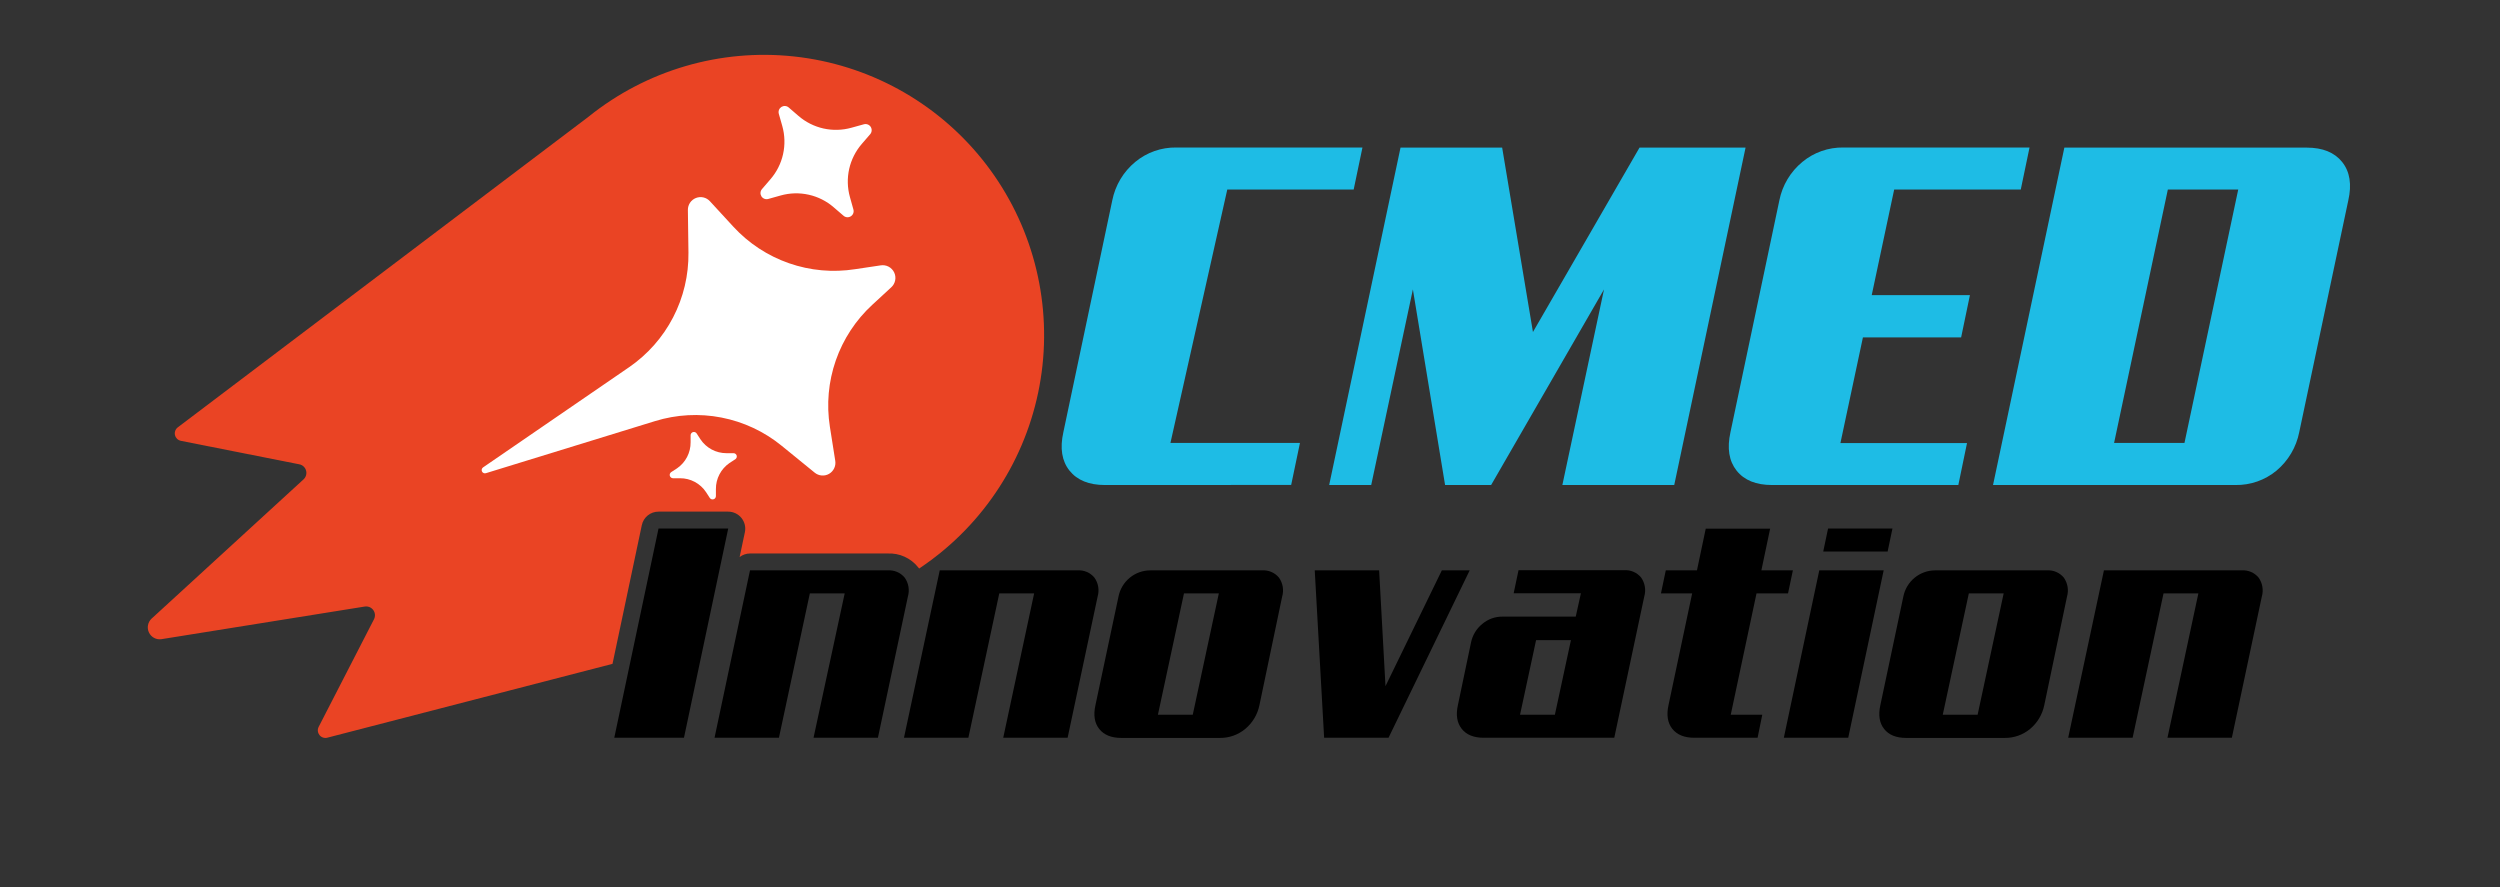
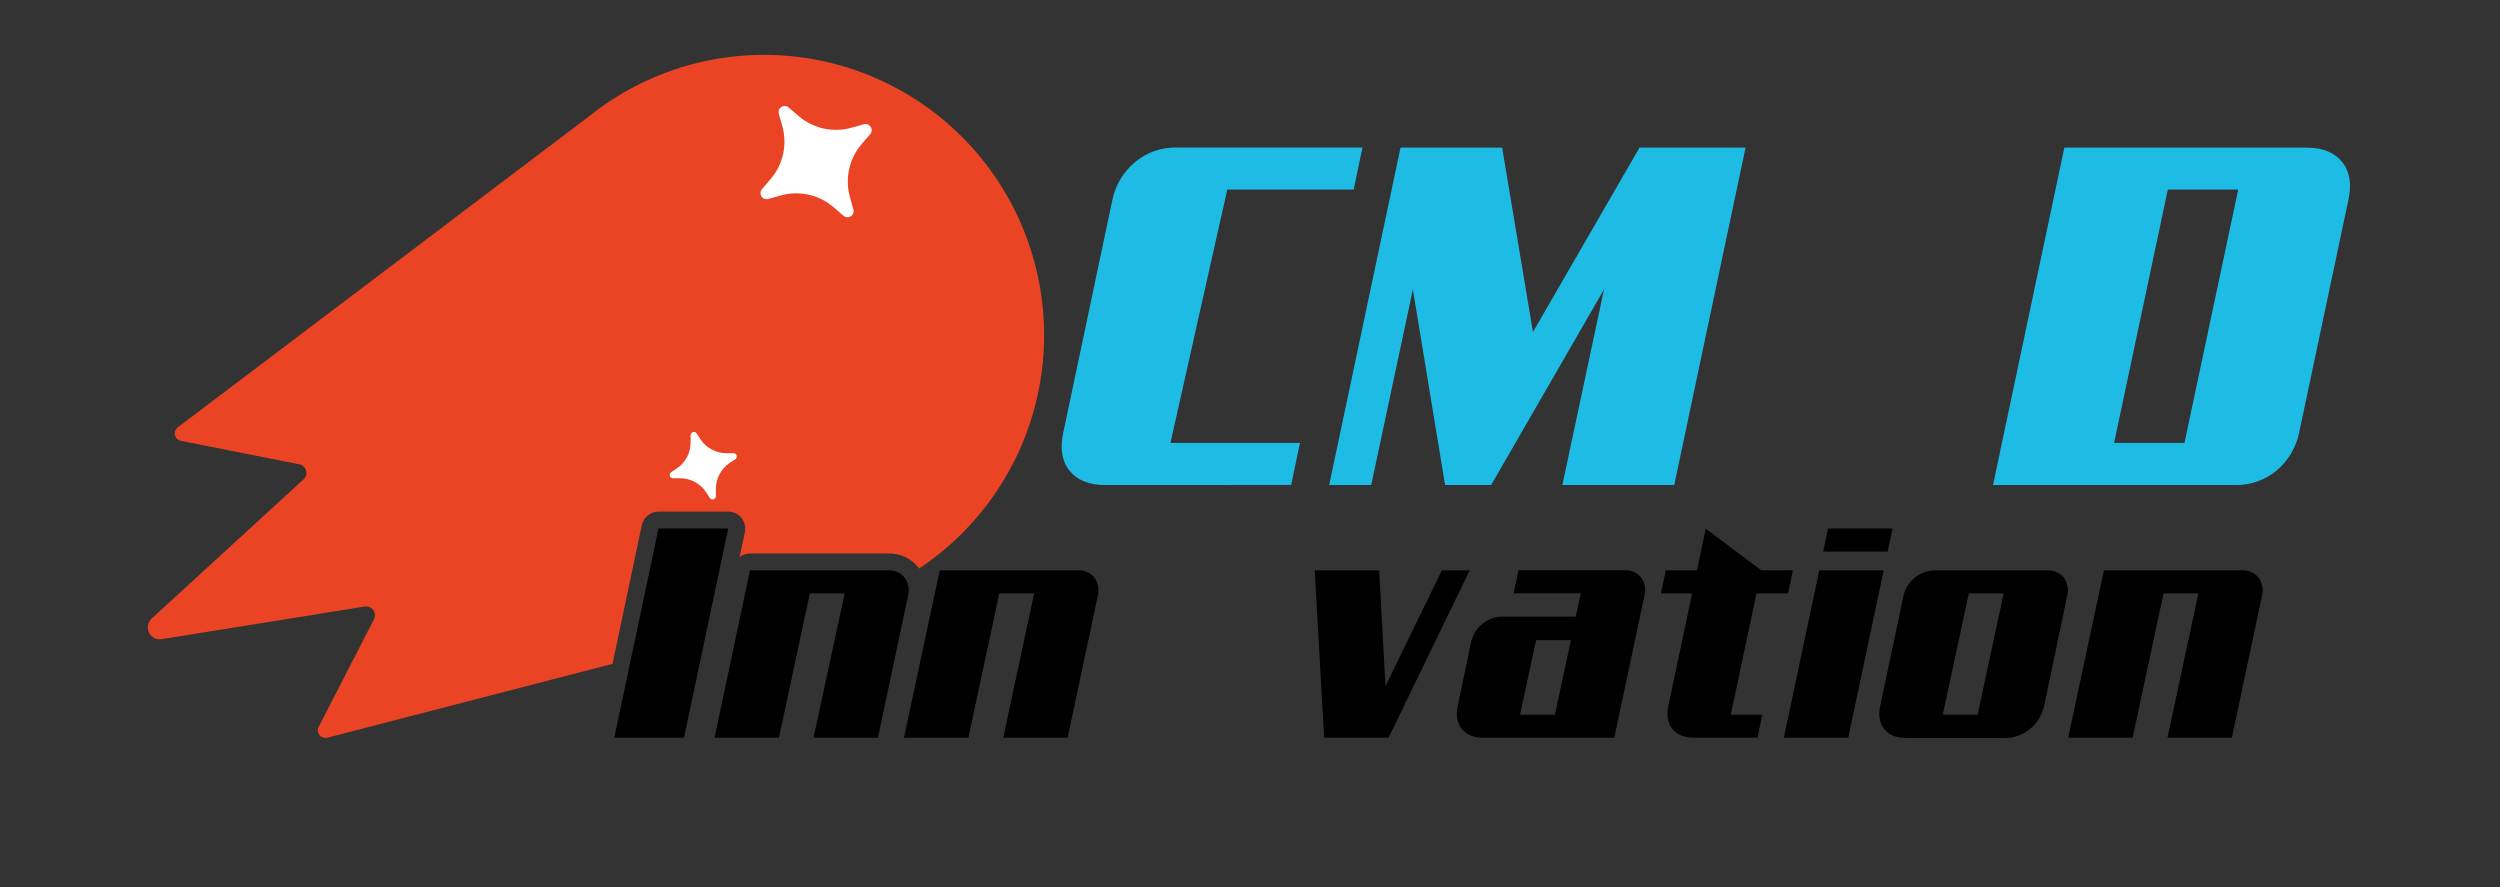
<svg xmlns="http://www.w3.org/2000/svg" width="124" height="44" viewBox="0 0 124 44" fill="none">
  <rect x="0" y="0" width="124" height="44" fill="#333333" stroke="none" />
  <path d="M46.607 27.453C46.348 27.664 46.079 27.864 45.801 28.055C45.731 28.105 45.66 28.152 45.589 28.2L45.545 28.143C45.365 27.915 45.133 27.734 44.869 27.614C44.605 27.494 44.316 27.439 44.026 27.453H37.2C37.014 27.453 36.833 27.516 36.685 27.63L36.946 26.398C36.972 26.275 36.971 26.147 36.941 26.025C36.911 25.902 36.855 25.788 36.775 25.69C36.696 25.592 36.596 25.513 36.482 25.459C36.368 25.405 36.244 25.377 36.118 25.377H32.661C32.467 25.377 32.279 25.443 32.129 25.565C31.978 25.687 31.874 25.857 31.834 26.047L30.38 32.927L16.233 36.59C16.163 36.608 16.089 36.605 16.021 36.582C15.952 36.559 15.892 36.517 15.847 36.461C15.802 36.404 15.774 36.336 15.766 36.264C15.758 36.193 15.772 36.12 15.804 36.056L18.544 30.727C18.583 30.655 18.602 30.573 18.597 30.492C18.593 30.41 18.565 30.331 18.518 30.264C18.471 30.197 18.406 30.145 18.33 30.113C18.255 30.082 18.172 30.072 18.091 30.085L8 31.704C7.876 31.721 7.75 31.698 7.64 31.638C7.53 31.578 7.442 31.485 7.388 31.372C7.334 31.259 7.317 31.132 7.34 31.009C7.363 30.886 7.424 30.773 7.515 30.687L15.051 23.781C15.112 23.727 15.156 23.657 15.179 23.579C15.202 23.501 15.203 23.418 15.181 23.34C15.16 23.261 15.116 23.19 15.056 23.135C14.996 23.081 14.922 23.043 14.842 23.029L8.971 21.865C8.9 21.85 8.835 21.816 8.783 21.766C8.732 21.715 8.695 21.651 8.679 21.581C8.663 21.51 8.667 21.436 8.692 21.369C8.716 21.3 8.76 21.241 8.817 21.197L29.187 5.793C32.057 3.481 35.727 2.405 39.39 2.801C43.052 3.197 46.408 5.034 48.718 7.906C51.028 10.778 52.103 14.451 51.708 18.117C51.312 21.783 49.477 25.141 46.607 27.453Z" fill="#EA4424" />
-   <path d="M42.419 13.351L43.684 13.162C43.817 13.141 43.954 13.163 44.074 13.226C44.194 13.289 44.291 13.389 44.35 13.511C44.409 13.633 44.427 13.771 44.401 13.903C44.375 14.037 44.308 14.158 44.208 14.249L43.268 15.116C42.446 15.873 41.824 16.821 41.456 17.876C41.089 18.931 40.988 20.061 41.162 21.165L41.429 22.858C41.449 22.984 41.43 23.113 41.375 23.228C41.32 23.343 41.232 23.439 41.121 23.503C41.01 23.567 40.883 23.595 40.756 23.584C40.629 23.574 40.508 23.525 40.409 23.444L38.769 22.109C37.904 21.404 36.878 20.923 35.782 20.71C34.687 20.497 33.556 20.557 32.49 20.887L24.105 23.469C24.067 23.482 24.026 23.48 23.99 23.465C23.953 23.45 23.924 23.422 23.906 23.386C23.889 23.35 23.886 23.309 23.897 23.271C23.908 23.233 23.932 23.2 23.966 23.179L31.201 18.215C32.121 17.583 32.872 16.734 33.386 15.742C33.9 14.751 34.161 13.648 34.147 12.531L34.119 10.415C34.117 10.288 34.154 10.162 34.225 10.056C34.296 9.95 34.397 9.868 34.516 9.821C34.634 9.774 34.764 9.764 34.889 9.792C35.013 9.821 35.126 9.887 35.212 9.981L36.375 11.245C37.131 12.066 38.079 12.689 39.133 13.056C40.188 13.424 41.316 13.525 42.419 13.351Z" fill="white" />
  <path d="M38.801 6.25L38.628 5.641C38.611 5.578 38.614 5.512 38.638 5.451C38.661 5.391 38.704 5.339 38.758 5.304C38.813 5.27 38.877 5.253 38.942 5.258C39.007 5.262 39.069 5.287 39.118 5.329L39.603 5.748C39.959 6.056 40.385 6.27 40.844 6.373C41.303 6.475 41.781 6.462 42.233 6.335L42.851 6.164C42.914 6.147 42.98 6.15 43.041 6.174C43.102 6.197 43.153 6.24 43.188 6.294C43.222 6.349 43.239 6.414 43.234 6.479C43.23 6.543 43.205 6.605 43.163 6.655L42.744 7.14C42.437 7.496 42.222 7.923 42.119 8.382C42.017 8.841 42.029 9.319 42.156 9.772L42.329 10.391C42.347 10.454 42.344 10.521 42.321 10.582C42.297 10.643 42.255 10.694 42.2 10.729C42.145 10.764 42.08 10.78 42.014 10.775C41.95 10.77 41.888 10.744 41.839 10.701L41.354 10.284C40.998 9.975 40.572 9.76 40.113 9.658C39.654 9.555 39.176 9.568 38.724 9.695L38.106 9.868C38.043 9.886 37.976 9.883 37.915 9.86C37.854 9.836 37.802 9.794 37.767 9.739C37.733 9.683 37.716 9.618 37.721 9.553C37.727 9.488 37.753 9.426 37.796 9.377L38.213 8.892C38.522 8.535 38.738 8.107 38.84 7.646C38.943 7.184 38.929 6.705 38.801 6.25Z" fill="white" />
  <path d="M34.254 21.94V21.592C34.253 21.556 34.264 21.522 34.285 21.493C34.306 21.464 34.336 21.443 34.37 21.432C34.404 21.422 34.44 21.423 34.473 21.435C34.507 21.447 34.535 21.47 34.555 21.5L34.742 21.789C34.884 22.002 35.076 22.175 35.301 22.296C35.525 22.416 35.776 22.478 36.031 22.478H36.381C36.416 22.477 36.451 22.489 36.479 22.51C36.508 22.531 36.528 22.56 36.539 22.594C36.549 22.628 36.548 22.664 36.535 22.698C36.523 22.731 36.501 22.759 36.471 22.779L36.182 22.966C35.973 23.11 35.802 23.303 35.685 23.528C35.567 23.753 35.507 24.003 35.509 24.256V24.606C35.509 24.642 35.498 24.676 35.476 24.705C35.455 24.733 35.426 24.754 35.392 24.764C35.358 24.775 35.322 24.774 35.288 24.762C35.255 24.75 35.226 24.728 35.206 24.698L35.019 24.409C34.878 24.196 34.686 24.022 34.461 23.902C34.236 23.782 33.985 23.719 33.73 23.721H33.382C33.347 23.721 33.312 23.709 33.284 23.688C33.255 23.667 33.235 23.637 33.224 23.603C33.214 23.569 33.215 23.533 33.227 23.5C33.239 23.466 33.261 23.438 33.29 23.418L33.58 23.23C33.789 23.087 33.96 22.894 34.078 22.669C34.195 22.444 34.256 22.194 34.254 21.94Z" fill="white" />
  <path d="M54.804 24.057C54.014 24.057 53.428 23.819 53.047 23.343C52.667 22.866 52.565 22.231 52.743 21.436L55.169 9.938C55.318 9.191 55.72 8.518 56.307 8.033C56.879 7.559 57.601 7.305 58.344 7.316H67.578L67.142 9.402H60.873L58.054 21.968H64.478L64.042 24.053L54.804 24.057Z" fill="#1EBCE5" />
  <path d="M83.042 24.057H77.493L79.559 14.355L73.96 24.057H71.676L70.079 14.355L68.012 24.057H65.927L69.466 7.322H74.507L76.034 16.468L81.32 7.322H86.58L83.042 24.057Z" fill="#1EBCE5" />
-   <path d="M87.891 24.057C87.099 24.057 86.513 23.819 86.135 23.343C85.757 22.866 85.655 22.231 85.831 21.436L88.256 9.938C88.405 9.191 88.807 8.518 89.395 8.033C89.966 7.559 90.689 7.305 91.431 7.316H100.665L100.23 9.402H93.951L92.837 14.64H97.708L97.272 16.735H92.401L91.285 21.976H97.564L97.133 24.057H87.891Z" fill="#1EBCE5" />
  <path d="M114.042 21.436C113.895 22.182 113.497 22.854 112.915 23.343C112.343 23.816 111.621 24.069 110.878 24.057H98.854L102.392 7.322H114.416C115.207 7.322 115.792 7.561 116.173 8.038C116.554 8.516 116.655 9.151 116.475 9.943L114.042 21.436ZM107.525 9.402L104.859 21.968H108.35L111.016 9.402H107.525Z" fill="#1EBCE5" />
  <path d="M33.925 36.593H30.468L32.663 26.214H36.12L33.925 36.593Z" fill="black" />
  <path d="M43.545 36.593H40.351L41.897 29.433H40.168L38.635 36.593H35.441L37.2 28.29H44.024C44.184 28.278 44.344 28.304 44.492 28.367C44.64 28.43 44.77 28.527 44.873 28.651C44.969 28.785 45.033 28.94 45.06 29.103C45.087 29.266 45.077 29.433 45.031 29.591L43.545 36.593Z" fill="black" />
  <path d="M52.954 36.593H49.76L51.293 29.433H49.564L48.031 36.593H44.837L46.611 28.29H53.435C53.595 28.278 53.755 28.304 53.903 28.367C54.051 28.43 54.181 28.527 54.284 28.651C54.38 28.785 54.444 28.94 54.471 29.103C54.498 29.266 54.488 29.433 54.442 29.591L52.954 36.593Z" fill="black" />
-   <path d="M55.479 29.583C55.552 29.219 55.75 28.891 56.037 28.655C56.325 28.419 56.685 28.29 57.057 28.29H62.588C62.748 28.278 62.909 28.304 63.056 28.367C63.204 28.43 63.335 28.527 63.437 28.651C63.533 28.785 63.596 28.94 63.624 29.103C63.651 29.266 63.641 29.433 63.595 29.591L62.468 34.976C62.374 35.439 62.125 35.856 61.761 36.157C61.407 36.451 60.959 36.608 60.499 36.601H55.612C55.122 36.601 54.757 36.452 54.522 36.157C54.288 35.862 54.224 35.467 54.334 34.976L55.479 29.583ZM58.725 29.433L57.433 35.45H59.161L60.454 29.433H58.725Z" fill="black" />
  <path d="M68.871 36.593H65.677L65.211 28.29H68.405L68.72 34.034L71.516 28.288H72.897L68.871 36.593Z" fill="black" />
  <path d="M80.068 36.593H73.59C73.098 36.593 72.735 36.445 72.501 36.15C72.266 35.852 72.202 35.459 72.313 34.969L72.959 31.885C73.03 31.515 73.23 31.182 73.523 30.945C73.804 30.707 74.162 30.579 74.53 30.584H78.157L78.413 29.425H75.078L75.319 28.282H80.549C80.709 28.27 80.87 28.297 81.018 28.36C81.165 28.422 81.296 28.52 81.398 28.643C81.493 28.778 81.557 28.933 81.584 29.095C81.612 29.258 81.602 29.425 81.556 29.584L80.068 36.593ZM76.19 31.75L75.394 35.45H77.122L77.919 31.75H76.19Z" fill="black" />
-   <path d="M84.036 36.593C83.544 36.593 83.181 36.446 82.946 36.15C82.712 35.854 82.65 35.46 82.759 34.969L83.931 29.433H82.383L82.623 28.29H84.169L84.605 26.221H87.799L87.364 28.29H88.927L88.686 29.433H87.123L85.845 35.45H87.409L87.176 36.593H84.036Z" fill="black" />
+   <path d="M84.036 36.593C83.544 36.593 83.181 36.446 82.946 36.15C82.712 35.854 82.65 35.46 82.759 34.969L83.931 29.433H82.383L82.623 28.29H84.169L84.605 26.221L87.364 28.29H88.927L88.686 29.433H87.123L85.845 35.45H87.409L87.176 36.593H84.036Z" fill="black" />
  <path d="M91.672 36.593H88.478L90.236 28.29H93.43L91.672 36.593ZM93.626 27.357H90.432L90.672 26.214H93.866L93.626 27.357Z" fill="black" />
  <path d="M94.407 29.583C94.481 29.219 94.678 28.891 94.966 28.655C95.253 28.419 95.614 28.29 95.985 28.29H101.517C101.677 28.278 101.837 28.304 101.985 28.367C102.133 28.43 102.263 28.527 102.366 28.651C102.461 28.786 102.524 28.94 102.552 29.103C102.579 29.266 102.569 29.432 102.524 29.591L101.396 34.976C101.302 35.439 101.053 35.856 100.69 36.157C100.335 36.451 99.888 36.608 99.427 36.601H94.543C94.05 36.601 93.687 36.453 93.453 36.157C93.219 35.861 93.156 35.468 93.265 34.976L94.407 29.583ZM97.654 29.433L96.361 35.45H98.09L99.382 29.433H97.654Z" fill="black" />
  <path d="M110.7 36.593H107.506L109.039 29.433H107.311L105.778 36.593H102.582L104.355 28.29H111.179C111.339 28.278 111.5 28.304 111.647 28.367C111.795 28.43 111.926 28.527 112.028 28.651C112.123 28.786 112.187 28.94 112.214 29.103C112.241 29.266 112.232 29.432 112.186 29.591L110.7 36.593Z" fill="black" />
</svg>